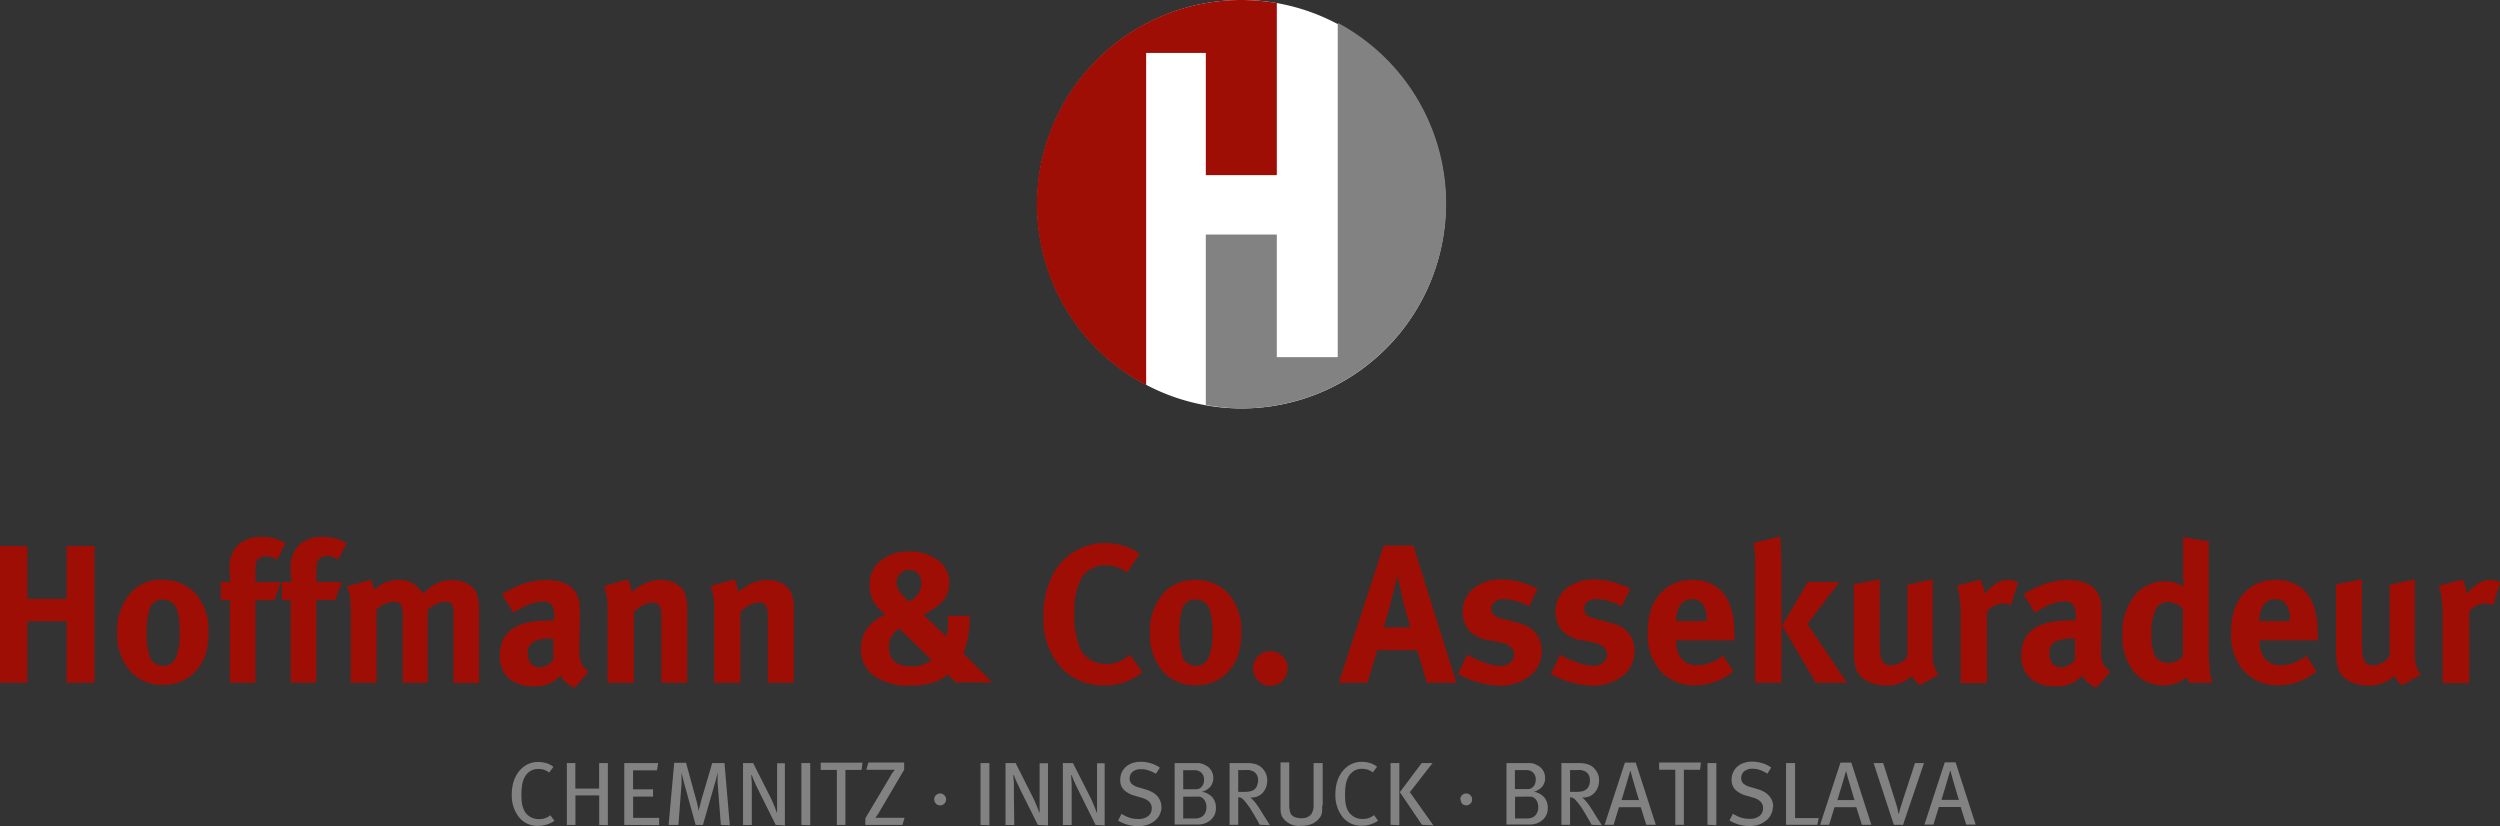
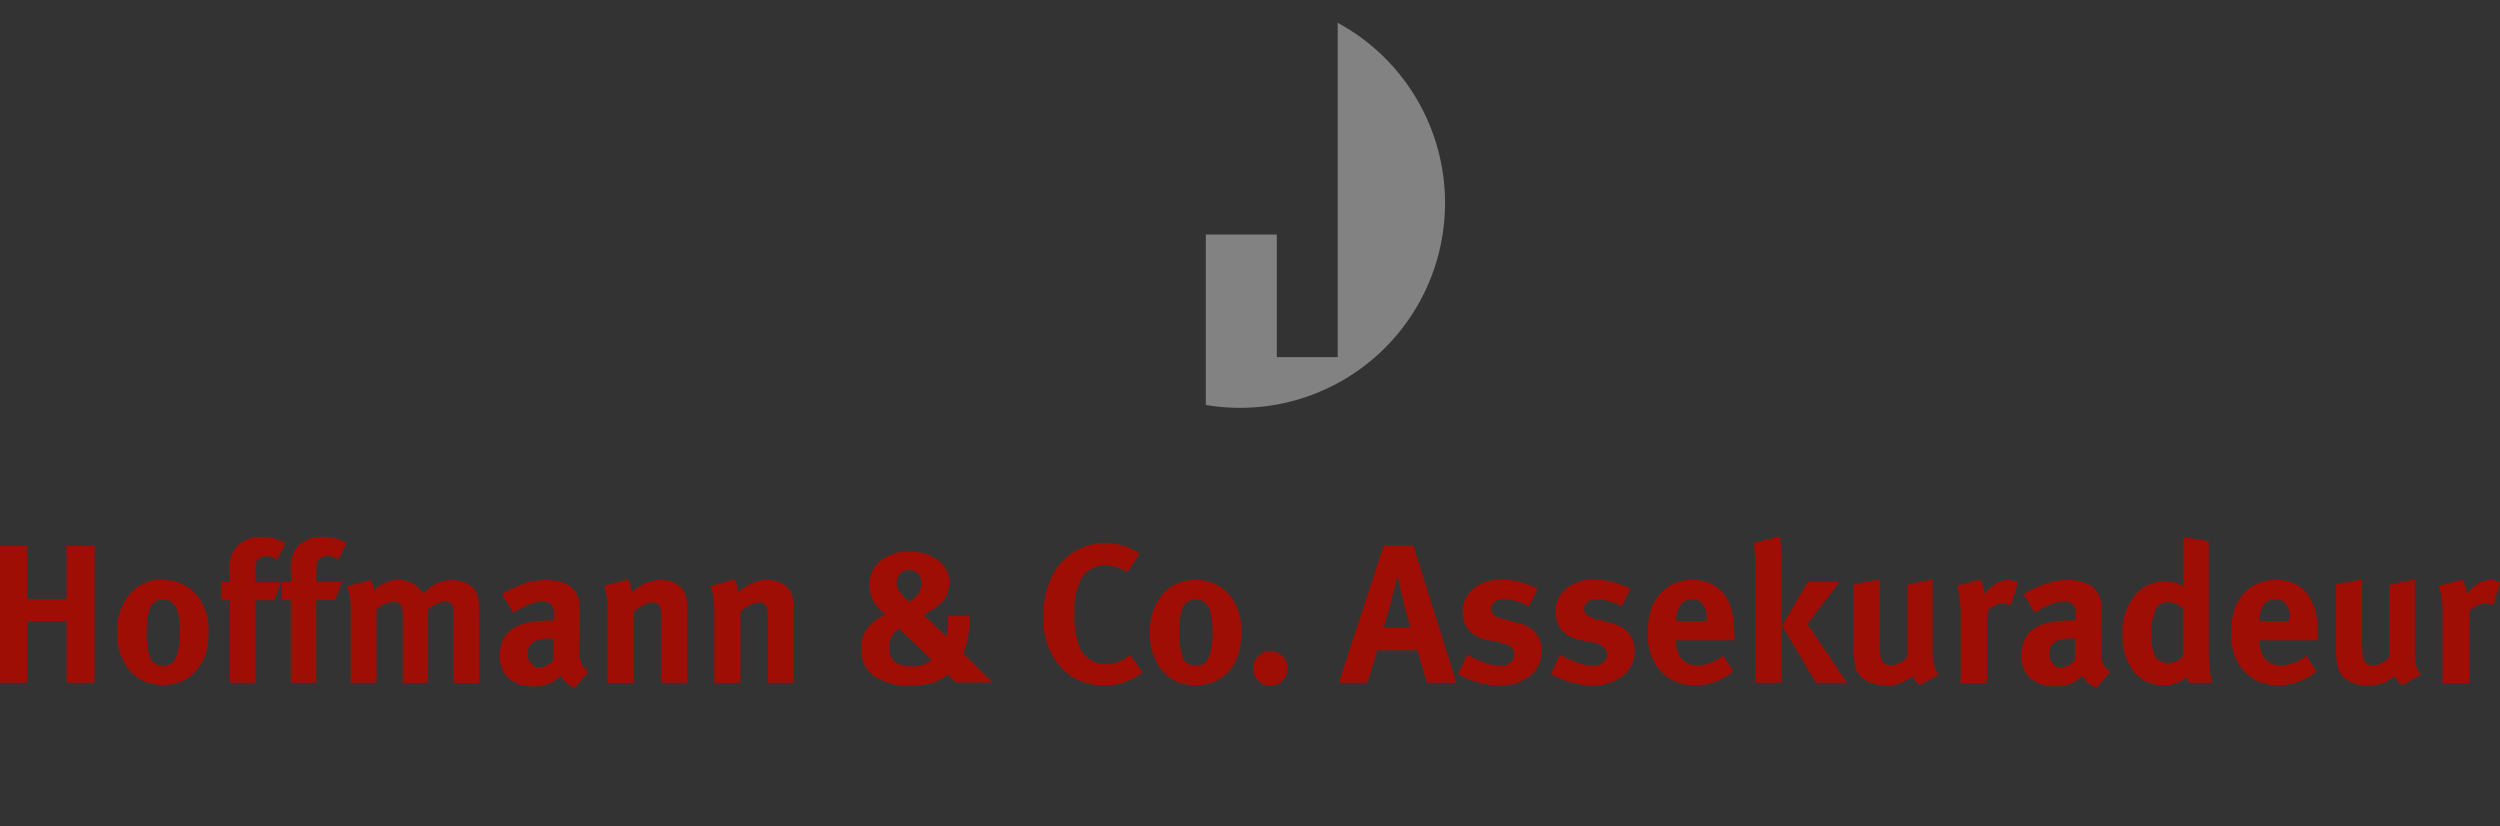
<svg xmlns="http://www.w3.org/2000/svg" id="Ebene_1" data-name="Ebene 1" viewBox="0 0 344 113.68">
  <rect x="0" y="0" width="344" height="113.68" fill="#333333" stroke="none" />
-   <path d="M170.86,0a28.1,28.1,0,1,1-28.13,28.1A28.12,28.12,0,0,1,170.86,0Z" style="fill:#fff;fill-rule:evenodd" />
-   <path d="M157.71,7.28h8.21V24.1h9.77V.42A29.94,29.94,0,0,0,170.86,0a28.11,28.11,0,0,0-13.15,53Z" style="fill:#9e0e05;fill-rule:evenodd" />
-   <path d="M184.07,3.14v46h-8.38V32.27h-9.77V55.72a27.73,27.73,0,0,0,4.94.48A28.19,28.19,0,0,0,184.07,3.14Z" style="fill:#828283;fill-rule:evenodd" />
+   <path d="M184.07,3.14v46h-8.38V32.27h-9.77V55.72A28.19,28.19,0,0,0,184.07,3.14Z" style="fill:#828283;fill-rule:evenodd" />
  <path d="M0,75.13H3.76v7.28H9.17V75.13H13V93.94H9.17V85.49H3.76v8.45H0V75.13Zm22.38,4.68a5.9,5.9,0,0,1,4.71,2.08A7.57,7.57,0,0,1,28.68,87a10,10,0,0,1-.4,3.06A6.34,6.34,0,0,1,27,92.26a5.75,5.75,0,0,1-2,1.49,6.54,6.54,0,0,1-2.65.48,5.71,5.71,0,0,1-4.52-2,7.62,7.62,0,0,1-1.71-5.22,7.82,7.82,0,0,1,1.71-5.25,5.65,5.65,0,0,1,4.52-2Zm.05,2.68a1.86,1.86,0,0,0-1.87,1.41A10.12,10.12,0,0,0,20.19,87a9.52,9.52,0,0,0,.46,3.49,1.64,1.64,0,0,0,.74.84,2.19,2.19,0,0,0,1.1.3,1.79,1.79,0,0,0,1.7-1.11,8.69,8.69,0,0,0,.54-3.57c0-1.84-.24-3.08-.73-3.71a1.87,1.87,0,0,0-1.57-.73ZM38.15,77a6.74,6.74,0,0,0-.74-.33,2.1,2.1,0,0,0-.74-.13c-1,0-1.52.52-1.52,1.57v2h3.52l-.93,2.49H35.15V93.94H31.63V82.57H30.39V80.08h1.32a13.34,13.34,0,0,1-.13-1.89A4.2,4.2,0,0,1,32.75,75,4.59,4.59,0,0,1,36,73.88a6.13,6.13,0,0,1,3.28.87L38.15,77Zm8.39,0,1.17-2.25a6.13,6.13,0,0,0-3.28-.87A4.58,4.58,0,0,0,41.14,75,4.2,4.2,0,0,0,40,78.19a13.34,13.34,0,0,0,.13,1.89H38.78v2.49H40V93.94h3.52V82.57h2.59l.93-2.49H43.54v-2c0-1,.5-1.57,1.51-1.57a2.15,2.15,0,0,1,.75.13,6.74,6.74,0,0,1,.74.33Zm1.19,3.69L51,79.8a4.66,4.66,0,0,1,.49,1.41,4.69,4.69,0,0,1,3.37-1.41A3.72,3.72,0,0,1,57.69,81l.54.69a6.55,6.55,0,0,1,1.85-1.41,4.89,4.89,0,0,1,2.07-.44,4.09,4.09,0,0,1,2.74.87,2.69,2.69,0,0,1,.81,1.24,8.1,8.1,0,0,1,.22,2.15v9.88H62.4v-9.2a4.11,4.11,0,0,0-.2-1.63c-.14-.24-.45-.36-.94-.36a3.77,3.77,0,0,0-2.41,1.17v10H55.42v-9a3.84,3.84,0,0,0-.25-1.71,1,1,0,0,0-1-.44,3.59,3.59,0,0,0-2.36,1.06V93.94H48.25V84.25A17.56,17.56,0,0,0,48.14,82a3.78,3.78,0,0,0-.41-1.28Zm21.32,1.07a15.17,15.17,0,0,1,2.25-1.14,9.69,9.69,0,0,1,3.79-.81c2.42,0,3.9.8,4.46,2.4a4.51,4.51,0,0,1,.19.93,14.66,14.66,0,0,1,.06,1.56l-.08,4.64v.24A4.48,4.48,0,0,0,80,91.27,3.1,3.1,0,0,0,81,92.42l-1.92,2.22a4.23,4.23,0,0,1-1.17-.7,3.28,3.28,0,0,1-.78-1l-.36.37a3.27,3.27,0,0,1-.47.36,4.68,4.68,0,0,1-2.79.76A5.12,5.12,0,0,1,70,93.34a4.1,4.1,0,0,1-1.21-3.21q0-4.74,6.65-4.74h.81v-.57a2.77,2.77,0,0,0-.32-1.6,1.56,1.56,0,0,0-1.3-.43,5.16,5.16,0,0,0-1.85.39,11.67,11.67,0,0,0-2.15,1.15l-1.55-2.57Zm7.09,6.11H76a5.38,5.38,0,0,0-2.61.45A1.77,1.77,0,0,0,72.63,90a1.86,1.86,0,0,0,.45,1.32,1.48,1.48,0,0,0,1.16.5,2.56,2.56,0,0,0,1.9-1v-3Zm7-7.24,3.22-.91a3.44,3.44,0,0,1,.52,1.74l.78-.55c.26-.17.53-.33.82-.5a5.2,5.2,0,0,1,2.48-.6,4,4,0,0,1,2.1.54,2.65,2.65,0,0,1,1.21,1.37,6.43,6.43,0,0,1,.29,2.08V93.94H91v-9a3.31,3.31,0,0,0-.26-1.61,1,1,0,0,0-1-.41,2.6,2.6,0,0,0-1.2.32,6.57,6.57,0,0,0-1.31.92v9.8H83.61V83.88a9.62,9.62,0,0,0-.49-3.25Zm14.67,0,3.22-.91a3.53,3.53,0,0,1,.51,1.74l.79-.55c.25-.17.52-.33.81-.5a5.26,5.26,0,0,1,2.49-.6,4.05,4.05,0,0,1,2.1.54,2.67,2.67,0,0,1,1.2,1.37,6.14,6.14,0,0,1,.3,2.08V93.94h-3.57v-9a3.44,3.44,0,0,0-.26-1.61,1,1,0,0,0-1-.41,2.57,2.57,0,0,0-1.2.32,6.34,6.34,0,0,0-1.32.92v9.8H98.28V83.88a9.62,9.62,0,0,0-.49-3.25Zm32.61,4.1h3v.17a12.54,12.54,0,0,1-.87,5l4,4h-5.05L130.4,92.8a6.2,6.2,0,0,1-1.62,1,10.08,10.08,0,0,1-3.54.53,8.18,8.18,0,0,1-5-1.34,4.45,4.45,0,0,1-1.77-3.77q0-3.11,3.39-4.67a5.89,5.89,0,0,1-1.78-2,4.9,4.9,0,0,1-.42-2.11,4.06,4.06,0,0,1,1.51-3.28,5.87,5.87,0,0,1,3.91-1.26,6.26,6.26,0,0,1,4,1.2,3.73,3.73,0,0,1,1.54,3.08,4,4,0,0,1-.92,2.6,10.3,10.3,0,0,1-2.38,1.67l-.25.14,3.14,3a6.88,6.88,0,0,0,.19-1.07,15.32,15.32,0,0,0,.06-1.59v-.19ZM125,82.79a2.81,2.81,0,0,0,1.79-2.55,1.88,1.88,0,0,0-.46-1.3,1.56,1.56,0,0,0-1.22-.51,1.66,1.66,0,0,0-1.24.49,1.7,1.7,0,0,0-.49,1.27,2,2,0,0,0,.26,1,8.35,8.35,0,0,0,1.15,1.35l.21.22Zm-1.19,3.68A2.77,2.77,0,0,0,122.33,89c0,1.78,1,2.68,3,2.68a3.86,3.86,0,0,0,2.84-.9l-4.41-4.27Zm33-10.26-1.71,2.57a5,5,0,0,0-3-1,4,4,0,0,0-1.82.43,3.65,3.65,0,0,0-1.38,1.2,8.84,8.84,0,0,0-1.05,4.85,11.38,11.38,0,0,0,.78,5,3.87,3.87,0,0,0,3.63,2.11,4.68,4.68,0,0,0,1.62-.28,5.81,5.81,0,0,0,1.6-1l1.73,2.41A7.94,7.94,0,0,1,152,94.29a7.73,7.73,0,0,1-6.14-2.59,9.84,9.84,0,0,1-2.28-6.76,12.32,12.32,0,0,1,1.28-5.86,8.16,8.16,0,0,1,3-3.19A7.91,7.91,0,0,1,152,74.72a9,9,0,0,1,2.7.41,5.94,5.94,0,0,1,2.07,1.08Zm7.68,3.6a5.87,5.87,0,0,1,4.71,2.08A7.57,7.57,0,0,1,170.79,87a10,10,0,0,1-.4,3.06,6.34,6.34,0,0,1-1.29,2.25,5.75,5.75,0,0,1-2,1.49,6.5,6.5,0,0,1-2.65.48,5.71,5.71,0,0,1-4.52-2,7.66,7.66,0,0,1-1.7-5.22,7.87,7.87,0,0,1,1.7-5.25,5.65,5.65,0,0,1,4.52-2Zm0,2.68a1.84,1.84,0,0,0-1.86,1.41A9.78,9.78,0,0,0,162.3,87a9.52,9.52,0,0,0,.46,3.49,1.64,1.64,0,0,0,.74.84,2.19,2.19,0,0,0,1.1.3,1.79,1.79,0,0,0,1.7-1.11,8.69,8.69,0,0,0,.54-3.57c0-1.84-.24-3.08-.73-3.71a1.87,1.87,0,0,0-1.57-.73Zm10.29,7.12a2.37,2.37,0,0,1,1.7.67,2.23,2.23,0,0,1,.7,1.68,2.41,2.41,0,0,1-2.38,2.41,2.26,2.26,0,0,1-1.67-.71,2.29,2.29,0,0,1-.71-1.7,2.36,2.36,0,0,1,2.36-2.35Zm15.61-14.54h4.09l5.92,18.87h-4.06l-1.32-4.47h-5.52l-1.33,4.47h-3.95l6.17-18.87Zm0,11.26h3.68l-.19-.7c-.4-1.34-.68-2.36-.84-3.09l-.76-3.32-.89,3.62c-.16.63-.34,1.26-.52,1.89s-.34,1.17-.48,1.6ZM211.57,81l-1.19,2.44a7.78,7.78,0,0,0-3.41-1,2,2,0,0,0-1.28.36,1.17,1.17,0,0,0-.48,1,1.07,1.07,0,0,0,.38.84,3.63,3.63,0,0,0,1.36.56l1.67.44a6.5,6.5,0,0,1,1.84.7,3.89,3.89,0,0,1,.92.87,3.6,3.6,0,0,1,.76,2.35A4.29,4.29,0,0,1,210.52,93a6.56,6.56,0,0,1-4.3,1.33,12.22,12.22,0,0,1-5.61-1.6l1.3-2.65a12.9,12.9,0,0,0,2.11,1,7.1,7.1,0,0,0,2.49.54,1.93,1.93,0,0,0,1.31-.45,1.39,1.39,0,0,0,.53-1.12c0-.87-.71-1.43-2.13-1.7l-1.63-.3a4.29,4.29,0,0,1-1.42-.53,3.9,3.9,0,0,1-1.11-.87,3.26,3.26,0,0,1-.58-1.15,4.7,4.7,0,0,1-.22-1.35A4.1,4.1,0,0,1,202.72,81a5.83,5.83,0,0,1,3.9-1.25,9.91,9.91,0,0,1,2.26.26,13.23,13.23,0,0,1,2.69,1Zm12.77,0-1.19,2.44a7.74,7.74,0,0,0-3.41-1,2,2,0,0,0-1.28.36,1.16,1.16,0,0,0-.47,1,1.07,1.07,0,0,0,.37.84,3.63,3.63,0,0,0,1.36.56l1.67.44a6.5,6.5,0,0,1,1.84.7,3.89,3.89,0,0,1,.92.87,3.6,3.6,0,0,1,.76,2.35A4.29,4.29,0,0,1,223.29,93a6.56,6.56,0,0,1-4.3,1.33,12.16,12.16,0,0,1-5.6-1.6l1.29-2.65a12.62,12.62,0,0,0,2.12,1,7,7,0,0,0,2.48.54,2,2,0,0,0,1.32-.45,1.41,1.41,0,0,0,.52-1.12c0-.87-.71-1.43-2.13-1.7l-1.63-.3a4.29,4.29,0,0,1-1.42-.53,4,4,0,0,1-1.11-.87,3.44,3.44,0,0,1-.58-1.15,4.7,4.7,0,0,1-.22-1.35A4.08,4.08,0,0,1,215.5,81a5.79,5.79,0,0,1,3.89-1.25,9.91,9.91,0,0,1,2.26.26,13.23,13.23,0,0,1,2.69,1Zm12.75,9.23,1.41,2.14a8.07,8.07,0,0,1-5.23,1.92,6.17,6.17,0,0,1-4.76-1.94,7.4,7.4,0,0,1-1.78-5.21,10.64,10.64,0,0,1,.4-3.15,6.14,6.14,0,0,1,1.33-2.32,5.59,5.59,0,0,1,4.35-1.86,5.32,5.32,0,0,1,4,1.46q1.85,1.86,1.84,6v.84h-8v.1a3.58,3.58,0,0,0,.76,2.47,2.72,2.72,0,0,0,2.16.86,5.54,5.54,0,0,0,3.52-1.35Zm-2.25-4.74v-.16a3.86,3.86,0,0,0-.43-2.06,1.79,1.79,0,0,0-1.6-.81,1.84,1.84,0,0,0-1.59.79,3.72,3.72,0,0,0-.57,2.22l4.19,0Zm13.91-5.41h4.36l-4.41,5.79,5.44,8.07h-4.28l-4.65-7.85,3.54-6Zm-7.49-5.36,3.65-.9a16.11,16.11,0,0,1,.16,1.86q.06,1.2.06,2.64V93.94H241.5V78.32q0-1.21,0-1.83c0-.4-.09-1-.21-1.77Zm13.82,5.68,3.57-.68v8.9a9.13,9.13,0,0,0,.09,1.42,3.26,3.26,0,0,0,.21.86,1.29,1.29,0,0,0,1.27.65,2.62,2.62,0,0,0,1.36-.41,2,2,0,0,0,.89-.92V80.46l3.46-.74v10.6a4.55,4.55,0,0,0,.22,1.36,3.31,3.31,0,0,0,.62,1.16l-2.57,1.44A3,3,0,0,1,263.12,93a5.07,5.07,0,0,1-3.65,1.32,5.37,5.37,0,0,1-2.6-.62A3,3,0,0,1,255.38,92a6.07,6.07,0,0,1-.22-1.09,15.68,15.68,0,0,1-.08-1.67V80.4Zm14.15.21,3.25-.86a5.53,5.53,0,0,1,.42,1,3.33,3.33,0,0,1,.15,1,5.54,5.54,0,0,1,1-1,4.71,4.71,0,0,1,1.07-.71,3,3,0,0,1,1.22-.23,3.45,3.45,0,0,1,1.35.3l-1,3.19a2.26,2.26,0,0,0-1.06-.27,2.91,2.91,0,0,0-2.22,1.17v9.8h-3.62V84.68a18,18,0,0,0-.14-2.4,8,8,0,0,0-.38-1.67Zm9.21,1.15a14.55,14.55,0,0,1,2.24-1.14,9.69,9.69,0,0,1,3.79-.81c2.42,0,3.9.8,4.46,2.4a4.51,4.51,0,0,1,.19.93,14.66,14.66,0,0,1,.06,1.56l-.08,4.64v.24a4.48,4.48,0,0,0,.24,1.69,3.1,3.1,0,0,0,1.05,1.15l-1.92,2.22a4.23,4.23,0,0,1-1.17-.7,3.28,3.28,0,0,1-.78-1l-.36.37a3.27,3.27,0,0,1-.47.36,4.68,4.68,0,0,1-2.79.76,5.12,5.12,0,0,1-3.55-1.11,4.1,4.1,0,0,1-1.21-3.21q0-4.74,6.65-4.74h.82v-.57a2.76,2.76,0,0,0-.33-1.6,1.56,1.56,0,0,0-1.3-.43,5.16,5.16,0,0,0-1.85.39A11.67,11.67,0,0,0,280,84.33l-1.54-2.57Zm7.08,6.11h-.16a5.38,5.38,0,0,0-2.61.45A1.77,1.77,0,0,0,282,90a1.86,1.86,0,0,0,.45,1.32,1.49,1.49,0,0,0,1.16.5,2.56,2.56,0,0,0,1.9-1v-3Zm18.4-13.39v14.4a28.17,28.17,0,0,0,.15,3.43,6.73,6.73,0,0,0,.37,1.63h-3.27a3.12,3.12,0,0,1-.22-.82,4.63,4.63,0,0,1-3.18,1.17,5.11,5.11,0,0,1-4.19-1.9,7.93,7.93,0,0,1-1.53-5.14A8.15,8.15,0,0,1,293.68,82,5.22,5.22,0,0,1,298,80a3.81,3.81,0,0,1,2.46.78c0-.4-.06-1.08-.06-2.06V73.91l3.57.57Zm-3.57,9.25a3.06,3.06,0,0,0-2-.89,1.85,1.85,0,0,0-1.76,1.07,7.65,7.65,0,0,0-.55,3.36,6.37,6.37,0,0,0,.53,3.07,2.15,2.15,0,0,0,2,.86,2,2,0,0,0,1-.26,2.39,2.39,0,0,0,.79-.63V83.73Zm17,6.5,1.4,2.14a8.06,8.06,0,0,1-5.22,1.92,6.17,6.17,0,0,1-4.76-1.94A7.41,7.41,0,0,1,307,87.14a10.61,10.61,0,0,1,.41-3.15,6.25,6.25,0,0,1,1.32-2.32,5.6,5.6,0,0,1,4.36-1.86,5.3,5.3,0,0,1,4,1.46q1.85,1.86,1.84,6v.84h-8v.1a3.63,3.63,0,0,0,.76,2.47,2.76,2.76,0,0,0,2.17.86,5.56,5.56,0,0,0,3.52-1.35Zm-2.25-4.74v-.16a4,4,0,0,0-.43-2.06,1.81,1.81,0,0,0-1.6-.81,1.85,1.85,0,0,0-1.6.79,3.72,3.72,0,0,0-.57,2.22l4.2,0Zm6.33-5.09,3.57-.68v8.9a10.8,10.8,0,0,0,.08,1.42,3.64,3.64,0,0,0,.22.86,1.29,1.29,0,0,0,1.27.65,2.67,2.67,0,0,0,1.36-.41,2.1,2.1,0,0,0,.89-.92V80.46l3.46-.74v10.6a4.25,4.25,0,0,0,.22,1.36,3.31,3.31,0,0,0,.62,1.16l-2.57,1.44A3,3,0,0,1,329.47,93a5.07,5.07,0,0,1-3.66,1.32,5.33,5.33,0,0,1-2.59-.62A3,3,0,0,1,321.73,92a6.07,6.07,0,0,1-.22-1.09,15.68,15.68,0,0,1-.08-1.67V80.4Zm14.15.21,3.25-.86a5.53,5.53,0,0,1,.42,1,3.33,3.33,0,0,1,.15,1,5.54,5.54,0,0,1,1-1,4.5,4.5,0,0,1,1.07-.71,3,3,0,0,1,1.21-.23,3.45,3.45,0,0,1,1.36.3l-1,3.19a2.29,2.29,0,0,0-1.06-.27,2.91,2.91,0,0,0-2.22,1.17v9.8H336.1V84.68a18,18,0,0,0-.14-2.4A8.65,8.65,0,0,0,335.58,80.61Z" style="fill:#9e0e05;fill-rule:evenodd" />
-   <path d="M76.31,112.93a3.88,3.88,0,0,1-2.31.71,3.22,3.22,0,0,1-2.65-1.28,4.82,4.82,0,0,1-.93-3,6.12,6.12,0,0,1,.14-1.39,4.33,4.33,0,0,1,.42-1.16,3.71,3.71,0,0,1,1.27-1.44,3.24,3.24,0,0,1,1.8-.52,4,4,0,0,1,1.16.17,2.82,2.82,0,0,1,.94.5l-.58.78a2.79,2.79,0,0,0-.72-.38,2.54,2.54,0,0,0-.8-.11,2,2,0,0,0-1.11.31,2.28,2.28,0,0,0-.79.91,3.68,3.68,0,0,0-.31,1,8.33,8.33,0,0,0-.09,1.33,7.69,7.69,0,0,0,.07,1.18,3.36,3.36,0,0,0,.24.83,2.14,2.14,0,0,0,.85,1,2.31,2.31,0,0,0,1.24.34,2.57,2.57,0,0,0,.87-.13,2.42,2.42,0,0,0,.71-.4l.58.78Zm6.14.58v-4.06H79.18v4.06H78V105h1.17v3.51h3.27V105h1.2v8.55Zm3.45,0V105h4.66l-.16,1H87.11v2.61h2.75v1H87.12v2.93H90.7v1Zm13.29,0-.45-5.82c0-.11,0-.24,0-.38s0-.27,0-.39,0-.25,0-.36,0-.19,0-.26h0l-.13.56q-.09.38-.18.72l-1.71,5.93h-1l-1.56-5.66c-.09-.33-.17-.64-.24-.94s-.12-.51-.14-.62h0c0,.07,0,.18,0,.31l0,.42c0,.15,0,.3,0,.45s0,.28,0,.38l-.43,5.66H92l.77-8.55H94.4l1.44,5.25q.14.53.21.9c0,.24.08.41.1.5h0c0-.1,0-.28.1-.53s.12-.52.2-.81L98,105h1.69l.73,8.55Zm7.55,0L104.49,109c-.1-.22-.21-.45-.32-.67s-.21-.44-.3-.65-.18-.39-.25-.57-.13-.33-.17-.46l-.07,0c0,.37.05.76.07,1.17l0,1.21,0,4.49h-1.21V105h1.39l2.39,4.72c.09.17.18.37.27.58l.26.62c.08.2.15.38.2.53s.09.26.11.32l.07,0q0-.09,0-.36c0-.19,0-.41,0-.65s0-.5,0-.77,0-.52,0-.76l0-4.2H108v8.55Zm3.53,0V105h1.22v8.55Zm8.28-7.57h-2.22v7.57h-1.18v-7.57h-2.22v-1h5.75l-.13,1Zm5.62,7.57h-5.1v-.91l3.45-5.8a3.88,3.88,0,0,1,.3-.48c.11-.15.21-.29.31-.4q-.37,0-1,0h-2.93l.29-1h4.92v1L121,111.71a2.57,2.57,0,0,1-.28.44c-.09.13-.18.26-.25.38h4l-.3,1Zm10.75,0V105h1.22v8.55Zm7.89,0L140.56,109c-.11-.22-.22-.45-.32-.67s-.21-.44-.31-.65-.18-.39-.25-.57-.12-.33-.16-.46l-.08,0c0,.37.06.76.07,1.17l0,1.21.05,4.49h-1.2V105h1.39l2.38,4.72c.09.17.18.37.27.58l.26.62c.09.2.15.38.21.53a3.15,3.15,0,0,1,.1.32l.08,0q0-.09,0-.36c0-.19,0-.41,0-.65s0-.5,0-.77,0-.52,0-.76l0-4.2h1.15v8.55Zm7.94,0L148.51,109l-.33-.67c-.1-.22-.21-.44-.3-.65s-.18-.39-.25-.57-.13-.33-.17-.46l-.07,0c0,.37.05.76.07,1.17l0,1.21,0,4.49h-1.21V105h1.39l2.39,4.72c.09.17.18.37.27.58l.26.62.21.53a3.15,3.15,0,0,1,.1.32l.08,0q0-.09,0-.36c0-.19,0-.41,0-.65s0-.5,0-.77,0-.52,0-.76l0-4.2H152v8.55Zm9.08-2.49a2.41,2.41,0,0,1-.19.92,2.27,2.27,0,0,1-.58.85,3.13,3.13,0,0,1-1,.64,4,4,0,0,1-1.46.25,5.67,5.67,0,0,1-1.43-.19,5.15,5.15,0,0,1-1.32-.58l.47-.92a5.1,5.1,0,0,0,1.11.53,3.87,3.87,0,0,0,1.2.17,2.16,2.16,0,0,0,1.35-.39,1.33,1.33,0,0,0,.5-1.09c0-.7-.47-1.18-1.42-1.45l-.89-.26a3.54,3.54,0,0,1-1.5-.79,1.88,1.88,0,0,1-.52-1.42,2.37,2.37,0,0,1,.2-1,2.34,2.34,0,0,1,.58-.78,2.59,2.59,0,0,1,.89-.51,3.53,3.53,0,0,1,1.16-.18,4.51,4.51,0,0,1,1.37.21,4.24,4.24,0,0,1,1.25.6l-.54.84A5.49,5.49,0,0,0,158,106a2.84,2.84,0,0,0-1-.16,1.74,1.74,0,0,0-1.14.35,1.16,1.16,0,0,0-.42.94,1,1,0,0,0,.29.74,2.4,2.4,0,0,0,1,.49l1,.3a3.74,3.74,0,0,1,.8.33,2.61,2.61,0,0,1,.67.5,2.46,2.46,0,0,1,.44.69,2.11,2.11,0,0,1,.17.89Zm5.85-3.74a1.28,1.28,0,0,0-.23-.78,1.12,1.12,0,0,0-.6-.45,2.7,2.7,0,0,0-.35-.07h-1.69v2.62h1.36a3.23,3.23,0,0,0,.48,0,1.42,1.42,0,0,0,.34-.08.7.7,0,0,0,.24-.15,1.42,1.42,0,0,0,.2-.22,1.06,1.06,0,0,0,.19-.4,1.65,1.65,0,0,0,.06-.43ZM166,111a1.61,1.61,0,0,0-.26-.9,1.19,1.19,0,0,0-.66-.48l-.37,0a4,4,0,0,0-.53,0h-1.37v3h1.68a1.68,1.68,0,0,0,.54-.08,1.25,1.25,0,0,0,.48-.26,1.52,1.52,0,0,0,.35-.47,1.62,1.62,0,0,0,.14-.7Zm1.31.15a2.09,2.09,0,0,1-.49,1.45,2.43,2.43,0,0,1-1.23.76,3.87,3.87,0,0,1-.65.1l-.71,0h-2.6V105h2.71l.62,0a2.55,2.55,0,0,1,.45.09,2.2,2.2,0,0,1,.39.17,1.94,1.94,0,0,1,1.15,1.8,1.88,1.88,0,0,1-.38,1.16,2.36,2.36,0,0,1-1.17.73,2.45,2.45,0,0,1,1.44.78,2.15,2.15,0,0,1,.47,1.42Zm5.8-3.81a1.48,1.48,0,0,0-.21-.79,1.21,1.21,0,0,0-.58-.47,2.24,2.24,0,0,0-.45-.12,5,5,0,0,0-.59,0h-.9v3h.83a3.3,3.3,0,0,0,.92-.1,1.33,1.33,0,0,0,.56-.31A1.18,1.18,0,0,0,173,108a1.78,1.78,0,0,0,.11-.67Zm.23,6.15a3.5,3.5,0,0,1-.17-.32l-.15-.27-.17-.29c-.07-.11-.14-.23-.22-.38s-.31-.51-.42-.7-.23-.37-.34-.53l-.33-.44-.39-.47a2,2,0,0,0-.33-.28,1.06,1.06,0,0,0-.44-.1v3.78h-1.19V105h2.4a3.86,3.86,0,0,1,1.24.17,2.29,2.29,0,0,1,.78.45,3,3,0,0,1,.52.7,2.16,2.16,0,0,1,.24,1.06,2.61,2.61,0,0,1-.16.94,2.12,2.12,0,0,1-.45.75,2.05,2.05,0,0,1-.72.51,2.11,2.11,0,0,1-1,.15,4.19,4.19,0,0,1,.47.45l.28.34c.09.12.2.27.32.45l.4.61.32.52.37.59.34.52.21.34Zm8.59-2.68c0,.28,0,.5,0,.68a2.72,2.72,0,0,1-.06.46,1.33,1.33,0,0,1-.13.35,2.69,2.69,0,0,1-.24.33,2.59,2.59,0,0,1-.37.37,2.9,2.9,0,0,1-.52.33,3.19,3.19,0,0,1-.68.22,4.63,4.63,0,0,1-.88.08,2.7,2.7,0,0,1-2.59-1.19,2.28,2.28,0,0,1-.13-.28,1.32,1.32,0,0,1-.08-.3,3.42,3.42,0,0,1-.05-.39c0-.15,0-.33,0-.56v-6h1.2v5.52c0,.16,0,.32,0,.49a3.39,3.39,0,0,0,.05.47,2.26,2.26,0,0,0,.09.41.78.78,0,0,0,.16.3,1.21,1.21,0,0,0,.5.35,2.27,2.27,0,0,0,.85.13,1.62,1.62,0,0,0,1.39-.56,2.33,2.33,0,0,0,.31-1.41V105H182v5.87Zm7.71,2.1a3.88,3.88,0,0,1-2.31.71,3.22,3.22,0,0,1-2.65-1.28,4.82,4.82,0,0,1-.93-3,6.12,6.12,0,0,1,.14-1.39,4.68,4.68,0,0,1,.41-1.16,3.81,3.81,0,0,1,1.28-1.44,3.24,3.24,0,0,1,1.8-.52,4,4,0,0,1,1.16.17,2.82,2.82,0,0,1,.94.5l-.58.78a2.79,2.79,0,0,0-.72-.38,2.54,2.54,0,0,0-.8-.11,2,2,0,0,0-1.11.31,2.28,2.28,0,0,0-.79.91,3.68,3.68,0,0,0-.31,1,8.33,8.33,0,0,0-.09,1.33,7.69,7.69,0,0,0,.07,1.18,3.86,3.86,0,0,0,.23.83,2.21,2.21,0,0,0,.86,1,2.31,2.31,0,0,0,1.24.34,2.57,2.57,0,0,0,.87-.13,2.42,2.42,0,0,0,.71-.4l.58.78Zm1.7.58V105h1.21v8.55Zm4.32,0L192.62,109l3-4h1.5l-3.12,4,3.24,4.58Zm15.66-6.23a1.28,1.28,0,0,0-.23-.78,1.12,1.12,0,0,0-.6-.45,2.39,2.39,0,0,0-.35-.07h-1.69v2.62h1.36a3.23,3.23,0,0,0,.48,0,1.42,1.42,0,0,0,.34-.08.7.7,0,0,0,.24-.15,1.42,1.42,0,0,0,.2-.22,1.06,1.06,0,0,0,.19-.4,1.65,1.65,0,0,0,.06-.43Zm.34,3.74a1.61,1.61,0,0,0-.26-.9,1.19,1.19,0,0,0-.66-.48l-.37,0a4,4,0,0,0-.53,0h-1.37v3h1.69a1.67,1.67,0,0,0,.53-.08,1.25,1.25,0,0,0,.48-.26,1.52,1.52,0,0,0,.35-.47,1.62,1.62,0,0,0,.14-.7Zm1.31.15a2.09,2.09,0,0,1-.49,1.45,2.43,2.43,0,0,1-1.23.76,3.87,3.87,0,0,1-.65.1l-.71,0h-2.6V105H210l.62,0a2.55,2.55,0,0,1,.45.09,2.2,2.2,0,0,1,.39.17,1.94,1.94,0,0,1,1.15,1.8,1.88,1.88,0,0,1-.38,1.16,2.36,2.36,0,0,1-1.17.73,2.45,2.45,0,0,1,1.44.78,2.15,2.15,0,0,1,.47,1.42Zm5.8-3.81a1.48,1.48,0,0,0-.21-.79,1.21,1.21,0,0,0-.58-.47,2.24,2.24,0,0,0-.45-.12,5,5,0,0,0-.59,0h-.9v3h.83a3.3,3.3,0,0,0,.92-.1,1.33,1.33,0,0,0,.56-.31,1.18,1.18,0,0,0,.31-.48,1.78,1.78,0,0,0,.11-.67Zm.23,6.15a3.5,3.5,0,0,1-.17-.32l-.15-.27-.17-.29c-.07-.11-.14-.23-.22-.38s-.31-.51-.42-.7-.23-.37-.34-.53l-.33-.44-.39-.47a2,2,0,0,0-.33-.28,1.06,1.06,0,0,0-.44-.1v3.78h-1.19V105h2.4a3.86,3.86,0,0,1,1.24.17,2.29,2.29,0,0,1,.78.45,3,3,0,0,1,.52.7,2.16,2.16,0,0,1,.24,1.06,2.61,2.61,0,0,1-.16.94,2.12,2.12,0,0,1-.45.75,2.05,2.05,0,0,1-.72.51,2.11,2.11,0,0,1-1,.15,4.19,4.19,0,0,1,.47.45l.28.34c.09.12.2.27.32.45l.4.61.32.52.37.59.34.52.21.34Zm6.53-3.4c0-.06-.07-.2-.13-.4l-.21-.69-.25-.86c-.09-.3-.17-.59-.25-.85s-.15-.52-.2-.73a3.83,3.83,0,0,1-.11-.44h-.08c0,.08-.06.23-.12.44l-.21.71-.25.86c-.09.31-.18.59-.26.85l-.21.71a3.75,3.75,0,0,1-.13.4Zm1,3.4-.76-2.42h-3l-.74,2.42h-1.24l2.8-8.56h1.49l2.76,8.56Zm7.35-7.57H231.7v7.57h-1.18v-7.57H228.3v-1h5.75l-.13,1Zm1.07,7.57V105h1.22v8.55Zm9-2.49a2.51,2.51,0,0,1-.77,1.77,3.18,3.18,0,0,1-1,.64,3.92,3.92,0,0,1-1.45.25,5.61,5.61,0,0,1-1.43-.19,5.37,5.37,0,0,1-1.33-.58l.48-.92a5.1,5.1,0,0,0,1.11.53,3.83,3.83,0,0,0,1.2.17,2.11,2.11,0,0,0,1.34-.39,1.31,1.31,0,0,0,.5-1.09c0-.7-.47-1.18-1.41-1.45l-.89-.26a3.54,3.54,0,0,1-1.5-.79,1.89,1.89,0,0,1-.53-1.42,2.37,2.37,0,0,1,.21-1,2.31,2.31,0,0,1,.57-.78,2.64,2.64,0,0,1,.9-.51,3.51,3.51,0,0,1,1.15-.18,4.62,4.62,0,0,1,1.38.21,4.07,4.07,0,0,1,1.24.6l-.53.84a5.49,5.49,0,0,0-1.05-.51,2.86,2.86,0,0,0-1-.16,1.7,1.7,0,0,0-1.13.35,1.16,1.16,0,0,0-.42.94,1,1,0,0,0,.29.74,2.33,2.33,0,0,0,1,.49l1,.3a4.05,4.05,0,0,1,.81.33,2.39,2.39,0,0,1,.66.5A2.24,2.24,0,0,1,244,111Zm6.08,2.49h-4.27V105H247v7.57h3.25l-.2,1Zm5.16-3.4a3.75,3.75,0,0,1-.13-.4l-.21-.69-.25-.86c-.09-.3-.17-.59-.25-.85s-.15-.52-.2-.73-.1-.36-.12-.44H254c0,.08-.07.23-.12.44l-.21.71-.25.86c-.09.31-.18.59-.26.85l-.21.71a3.75,3.75,0,0,1-.13.4Zm1,3.4-.76-2.42h-3l-.74,2.42h-1.24l2.8-8.56h1.49l2.76,8.56Zm5.56,0h-1.16L257.81,105h1.32l1.63,5.15c.05.15.11.33.17.54s.12.4.16.59l.08.36c0,.1,0,.2.05.29h.08a1.64,1.64,0,0,1,.07-.28c0-.09.06-.21.1-.37s.1-.34.16-.52.11-.38.19-.62L263.5,105h1.24l-2.91,8.58Zm7.8-3.43c0-.06-.07-.2-.13-.4l-.21-.69-.25-.86c-.09-.3-.17-.59-.25-.85s-.14-.52-.2-.73a3.83,3.83,0,0,1-.11-.44h-.08c0,.08-.06.23-.12.44l-.21.71-.25.86c-.09.31-.18.59-.26.85s-.14.5-.21.71a3.75,3.75,0,0,1-.13.4Zm1,3.4-.76-2.42h-3l-.75,2.42h-1.24l2.8-8.56h1.49l2.76,8.56Zm-142-3.46a.77.77,0,0,1,.24-.58.75.75,0,0,1,.57-.24.78.78,0,0,1,.57.24.74.74,0,0,1,.25.58.8.8,0,0,1-.24.58.78.78,0,0,1-.57.24.82.82,0,0,1-.82-.82Zm72.39,0a.8.8,0,0,1,.23-.58.81.81,0,0,1,1.15,0,.77.77,0,0,1,.24.58.79.79,0,0,1-.23.58.81.81,0,0,1-1.15,0A.8.8,0,0,1,201,110.05Z" style="fill:#828283;fill-rule:evenodd" />
</svg>